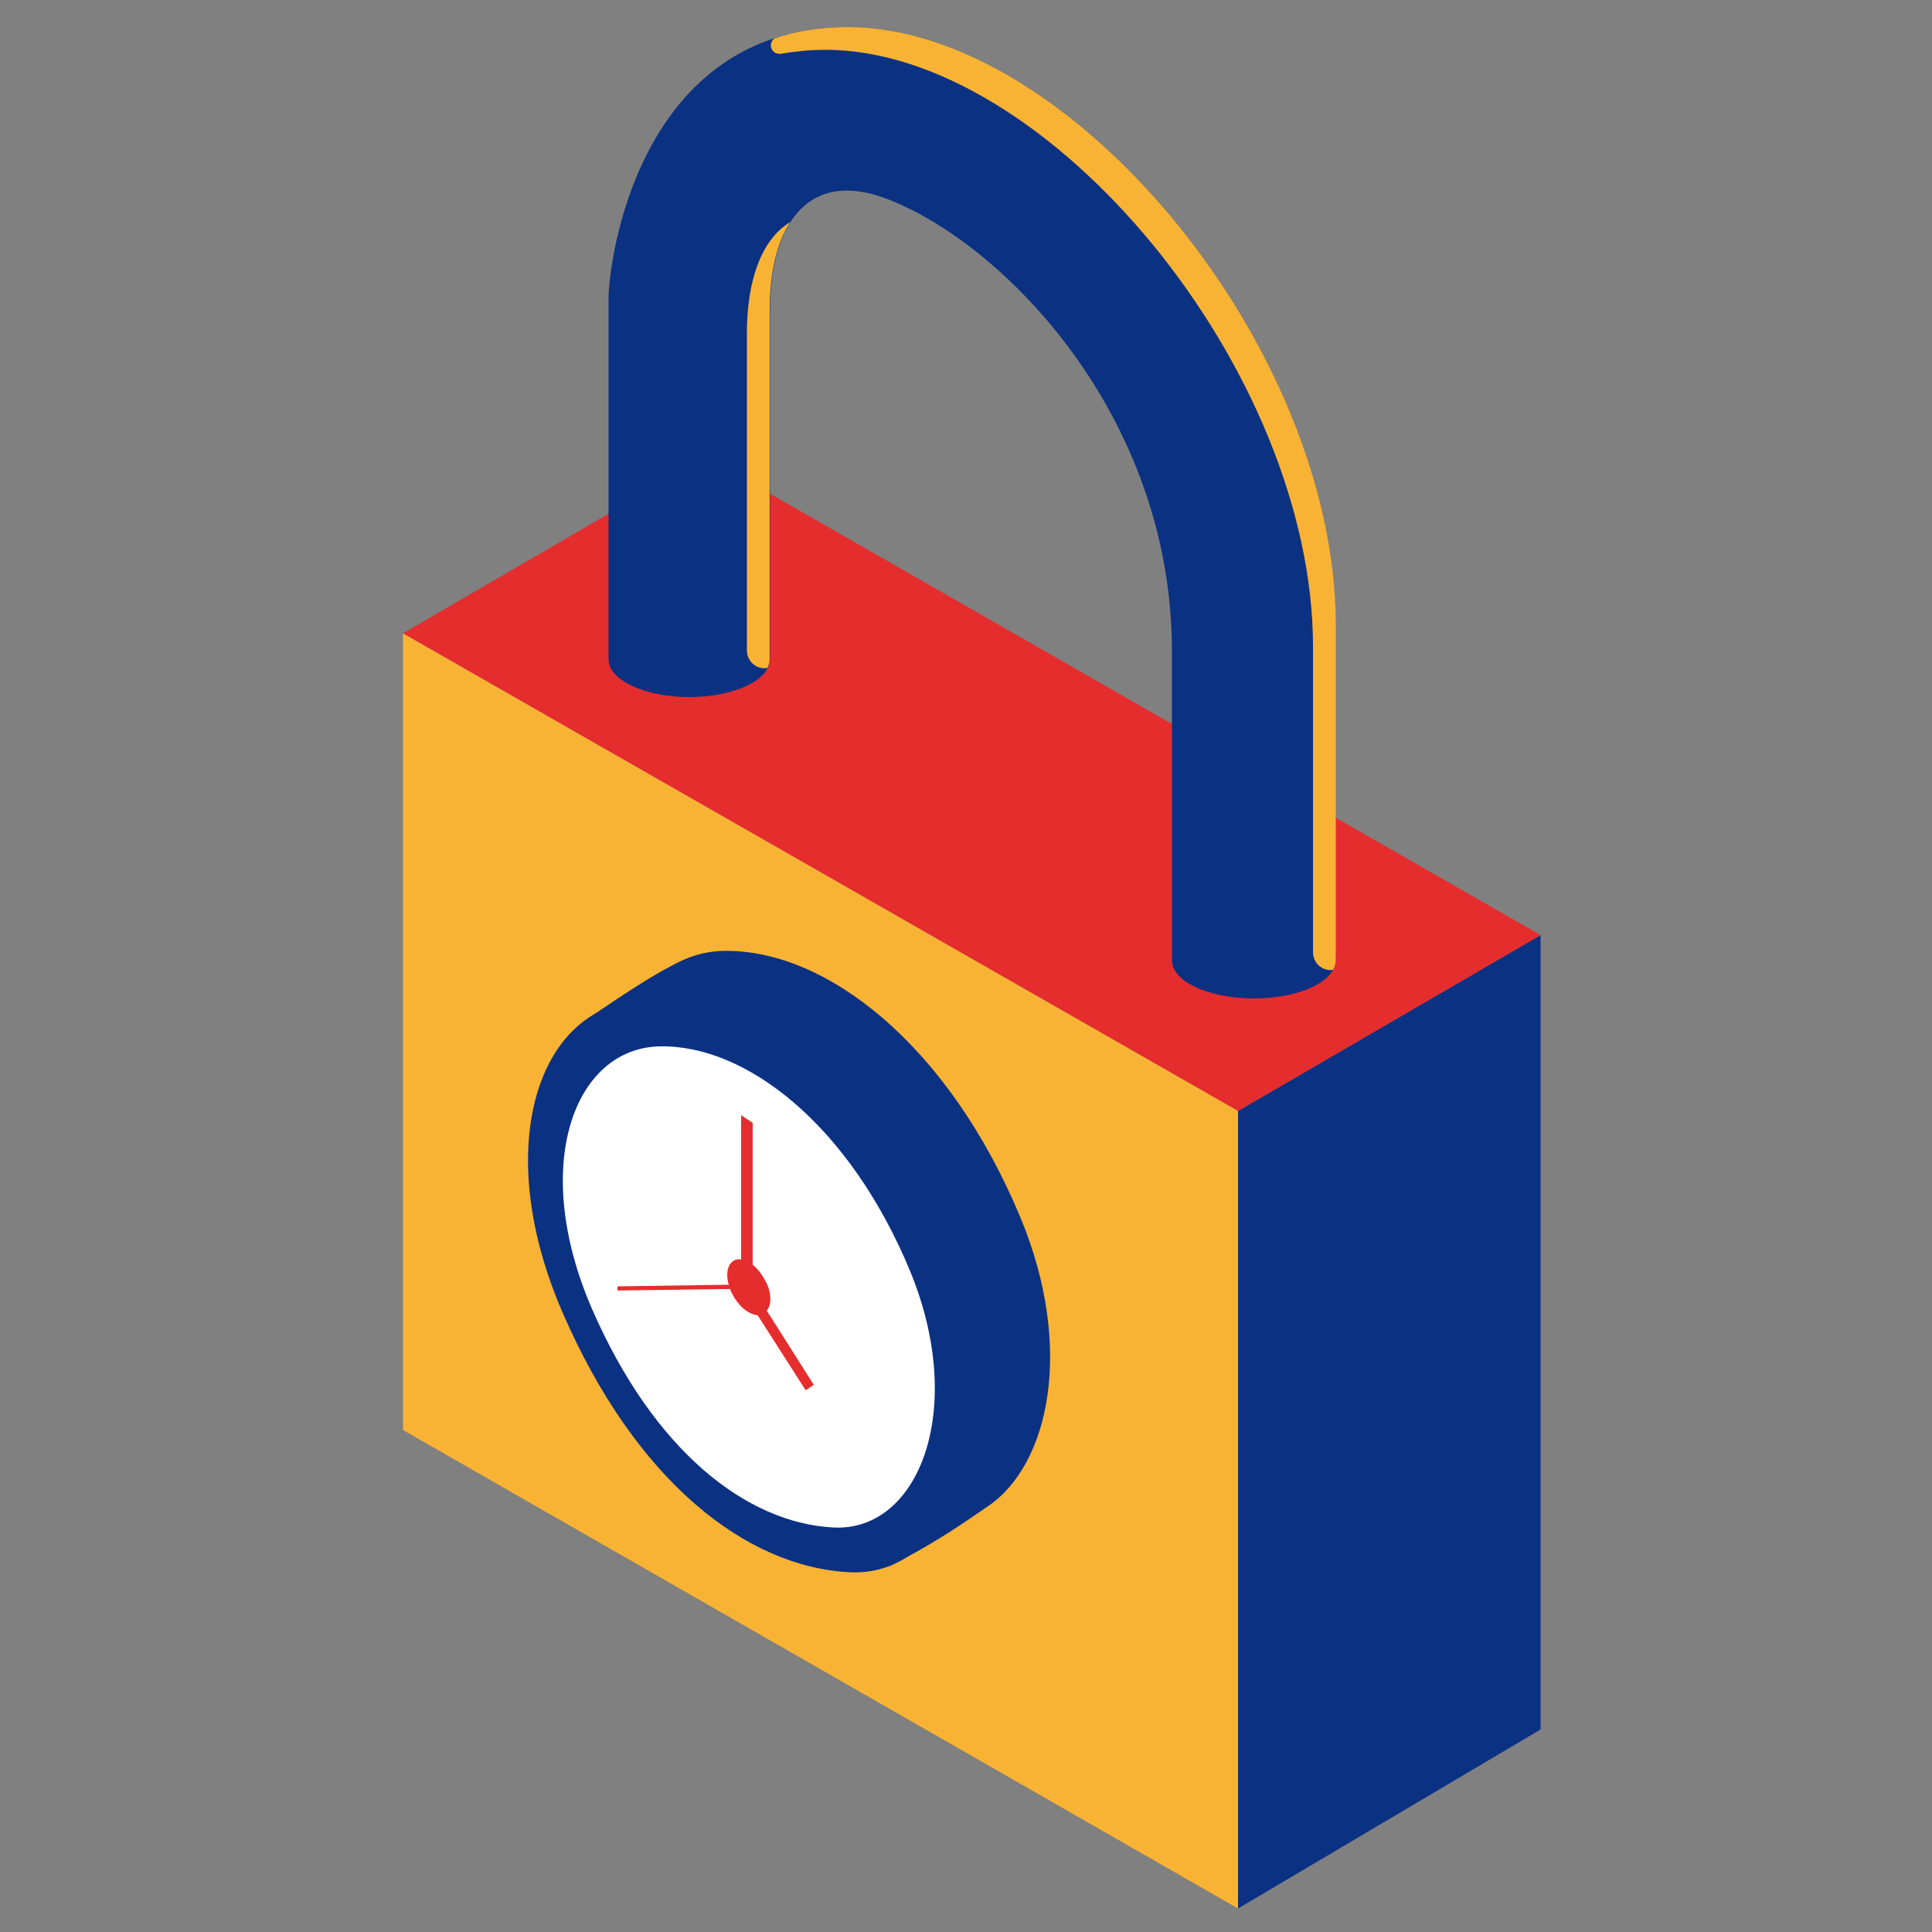
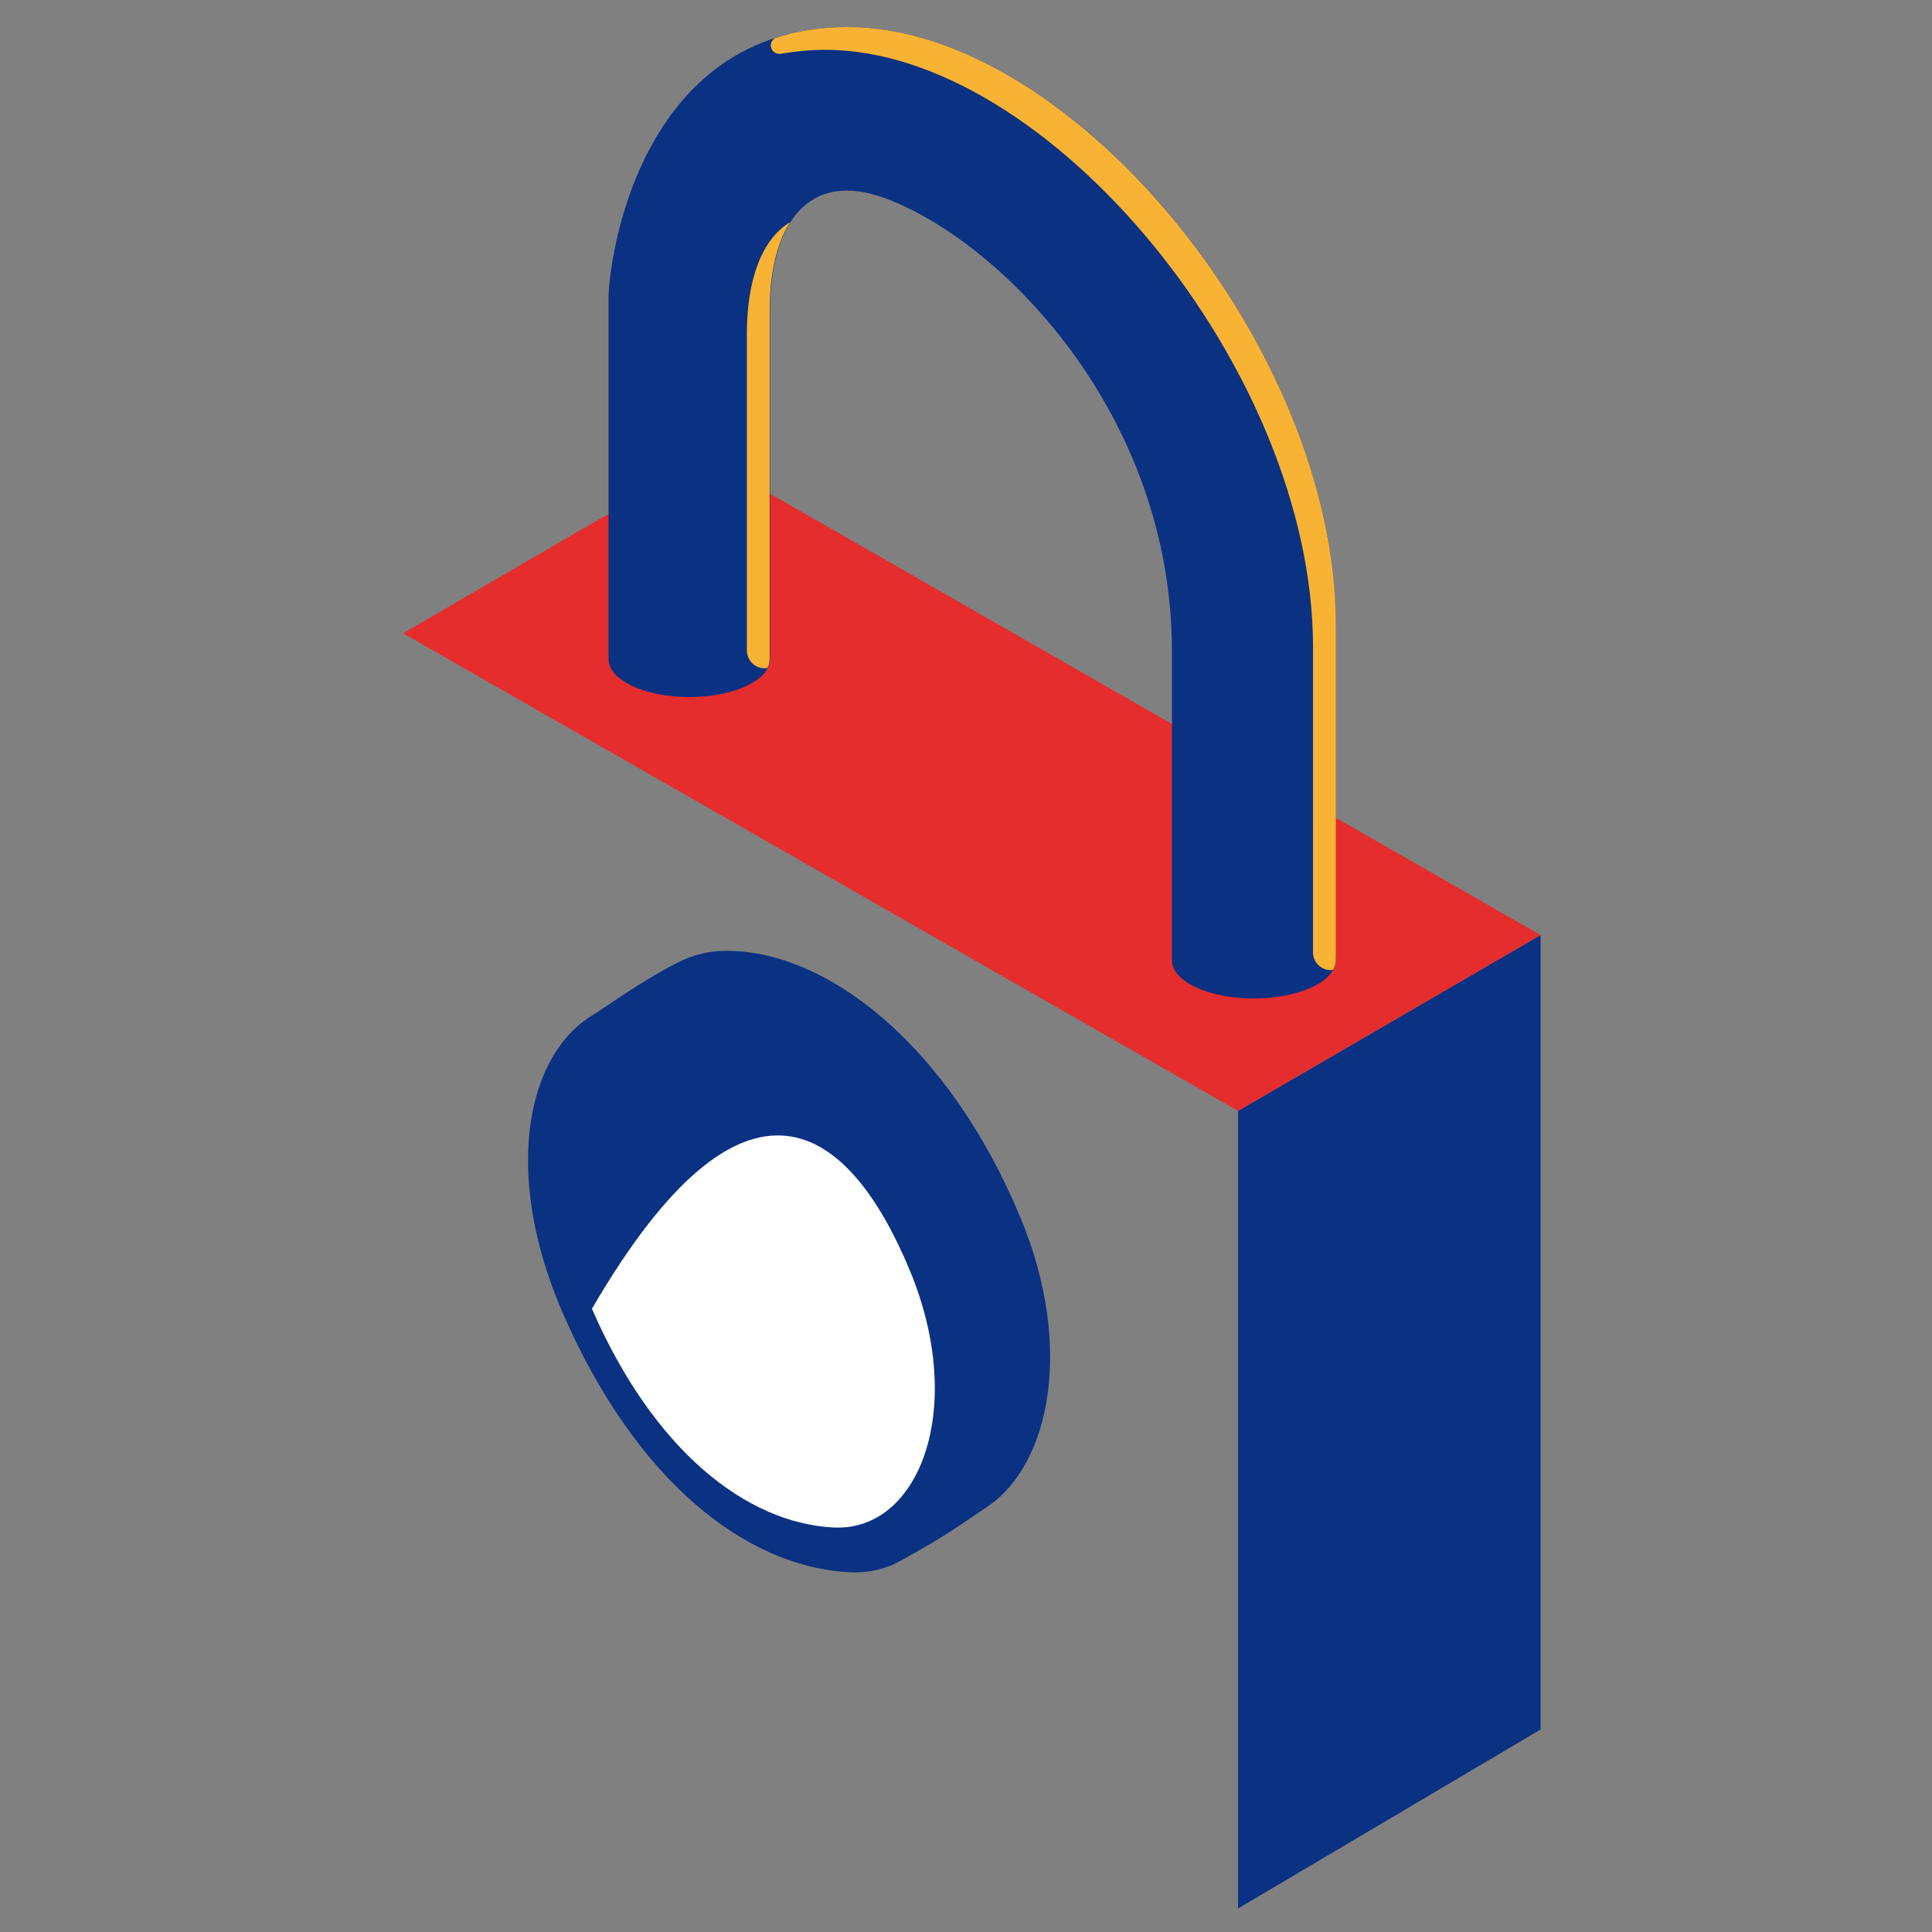
<svg xmlns="http://www.w3.org/2000/svg" width="60px" height="60px" viewBox="0 0 60 60" version="1.1">
  <rect x="0" y="0" width="60" height="60" fill="#808080" stroke="none" />
  <g id="surface1">
-     <path style=" stroke:none;fill-rule:nonzero;fill:rgb(97.647%,70.196%,20.392%);fill-opacity:1;" d="M 12.516 19.668 L 12.516 44.41 L 38.449 59.27 L 38.449 34.5 Z M 12.516 19.668 " />
    <path style=" stroke:none;fill-rule:nonzero;fill:rgb(4.314%,19.216%,51.373%);fill-opacity:1;" d="M 38.449 59.27 L 47.844 53.711 L 47.844 29.039 L 38.449 34.5 Z M 38.449 59.27 " />
    <path style=" stroke:none;fill-rule:nonzero;fill:rgb(89.804%,17.647%,17.647%);fill-opacity:1;" d="M 38.449 34.5 L 47.844 29.039 L 21.926 14.195 L 12.516 19.668 Z M 38.449 34.5 " />
    <path style=" stroke:none;fill-rule:nonzero;fill:rgb(4.314%,19.216%,51.373%);fill-opacity:1;" d="M 41.473 29.723 C 41.473 29.723 41.473 27.973 41.473 19.379 C 41.473 10.777 33.254 0.84 26.34 0.84 C 19.801 0.84 18.898 8.16 18.898 9.277 C 18.898 10.391 18.898 20.438 18.898 20.438 L 18.898 20.473 C 18.898 21.121 20.027 21.648 21.406 21.648 C 22.789 21.648 23.914 21.121 23.914 20.473 L 23.914 20.41 C 23.914 20.41 23.914 12.047 23.914 9.66 C 23.914 6.984 25.078 5.23 27.551 6.18 C 31.141 7.547 36.395 12.898 36.395 20.219 C 36.395 21.406 36.395 27.887 36.395 29.723 L 36.395 29.82 C 36.395 30.48 37.535 31.008 38.941 31.008 C 40.344 31.008 41.484 30.48 41.484 29.82 L 41.484 29.723 Z M 41.473 29.723 " />
    <path style=" stroke:none;fill-rule:nonzero;fill:rgb(97.647%,70.196%,20.392%);fill-opacity:1;" d="M 23.195 10.355 L 23.195 20.195 C 23.195 20.531 23.484 20.797 23.82 20.746 L 23.832 20.746 C 23.879 20.664 23.902 20.566 23.902 20.473 L 23.902 20.41 C 23.902 20.41 23.902 12.047 23.902 9.66 C 23.902 8.531 24.109 7.559 24.539 6.898 C 23.641 7.441 23.195 8.723 23.195 10.355 Z M 23.195 10.355 " />
    <path style=" stroke:none;fill-rule:nonzero;fill:rgb(97.647%,70.196%,20.392%);fill-opacity:1;" d="M 26.34 0.84 C 25.488 0.84 24.73 0.961 24.059 1.188 C 24.059 1.188 24.047 1.188 24.047 1.199 C 23.82 1.367 23.977 1.715 24.254 1.668 C 24.684 1.598 25.141 1.547 25.633 1.547 C 32.543 1.547 40.777 11.484 40.777 20.09 L 40.777 29.578 C 40.777 29.914 41.074 30.168 41.398 30.121 C 41.449 30.023 41.484 29.93 41.484 29.832 L 41.484 29.734 C 41.484 29.734 41.484 27.984 41.484 19.391 C 41.473 10.777 33.254 0.84 26.34 0.84 Z M 26.34 0.84 " />
    <path style=" stroke:none;fill-rule:nonzero;fill:rgb(4.314%,19.216%,51.373%);fill-opacity:1;" d="M 29.207 39.371 C 31.32 44.473 29.543 48.984 26.398 48.828 C 23.16 48.672 19.738 45.984 17.473 40.766 C 15.18 35.484 16.812 31.164 19.957 31.078 C 23.137 31.02 26.965 33.984 29.207 39.371 Z M 29.207 39.371 " />
    <path style=" stroke:none;fill-rule:nonzero;fill:rgb(4.314%,19.216%,51.373%);fill-opacity:1;" d="M 31.691 37.812 C 33.359 41.82 32.605 45.469 30.684 46.777 C 30.156 47.125 29.207 47.844 27.625 48.637 C 26.508 45.551 22.223 44.426 19.957 39.215 C 18.602 36.098 20.125 35.148 18.215 31.668 C 19.477 30.793 20.508 30.133 21.227 29.809 C 21.602 29.641 22.008 29.543 22.453 29.531 C 25.633 29.461 29.449 32.426 31.691 37.812 Z M 31.691 37.812 " />
-     <path style=" stroke:none;fill-rule:nonzero;fill:rgb(100%,100%,100%);fill-opacity:1;" d="M 28.262 39.469 C 30.035 43.766 28.535 47.566 25.895 47.438 C 23.172 47.305 20.293 45.035 18.383 40.645 C 16.453 36.191 17.832 32.555 20.484 32.496 C 23.16 32.438 26.375 34.922 28.262 39.469 Z M 28.262 39.469 " />
-     <path style=" stroke:none;fill-rule:nonzero;fill:rgb(89.804%,17.647%,17.647%);fill-opacity:1;" d="M 23.82 40.715 L 23.797 40.727 C 23.941 40.57 23.977 40.246 23.832 39.91 C 23.711 39.637 23.555 39.422 23.375 39.277 L 23.375 34.871 L 23.016 34.633 L 23.016 39.109 L 23.039 39.121 C 23.004 39.109 22.969 39.109 22.934 39.109 C 22.656 39.121 22.5 39.457 22.633 39.898 L 19.176 39.949 L 19.176 40.078 L 22.668 40.031 L 22.656 39.984 C 22.668 40.008 22.668 40.031 22.68 40.055 C 22.895 40.547 23.219 40.812 23.531 40.848 L 25.02 43.176 L 25.273 43.008 Z M 23.82 40.715 " />
+     <path style=" stroke:none;fill-rule:nonzero;fill:rgb(100%,100%,100%);fill-opacity:1;" d="M 28.262 39.469 C 30.035 43.766 28.535 47.566 25.895 47.438 C 23.172 47.305 20.293 45.035 18.383 40.645 C 23.16 32.438 26.375 34.922 28.262 39.469 Z M 28.262 39.469 " />
  </g>
</svg>